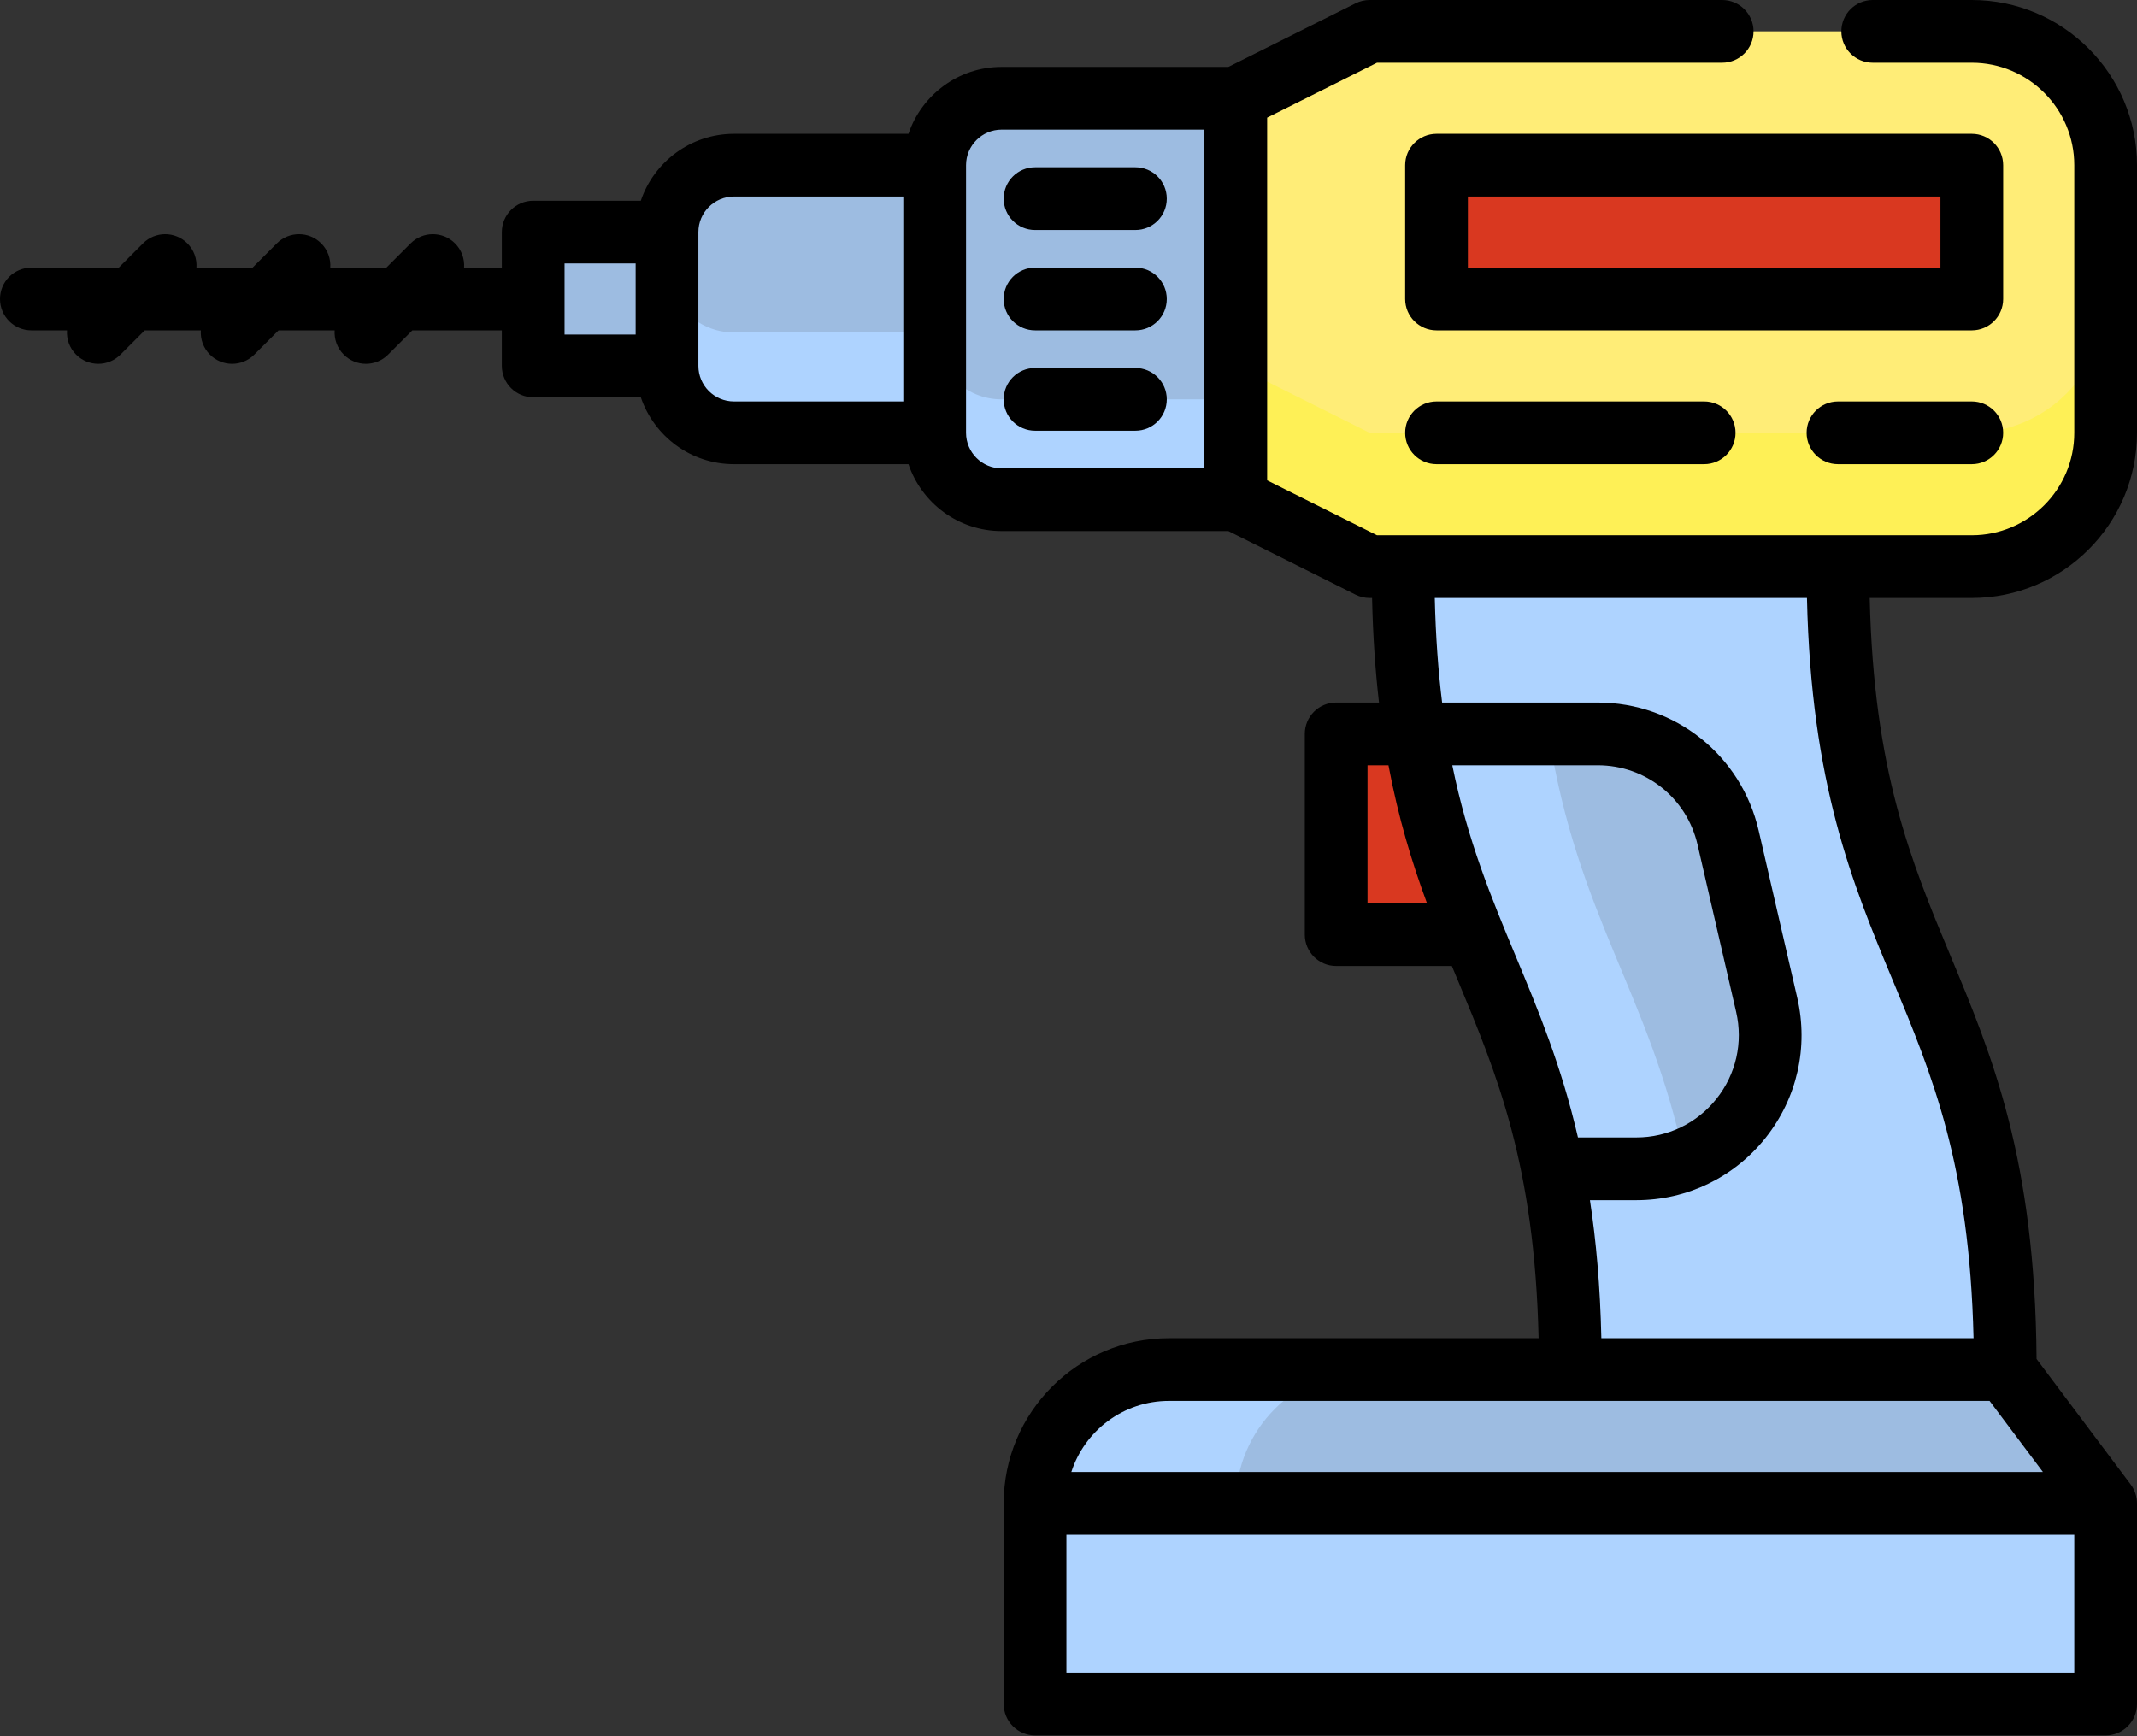
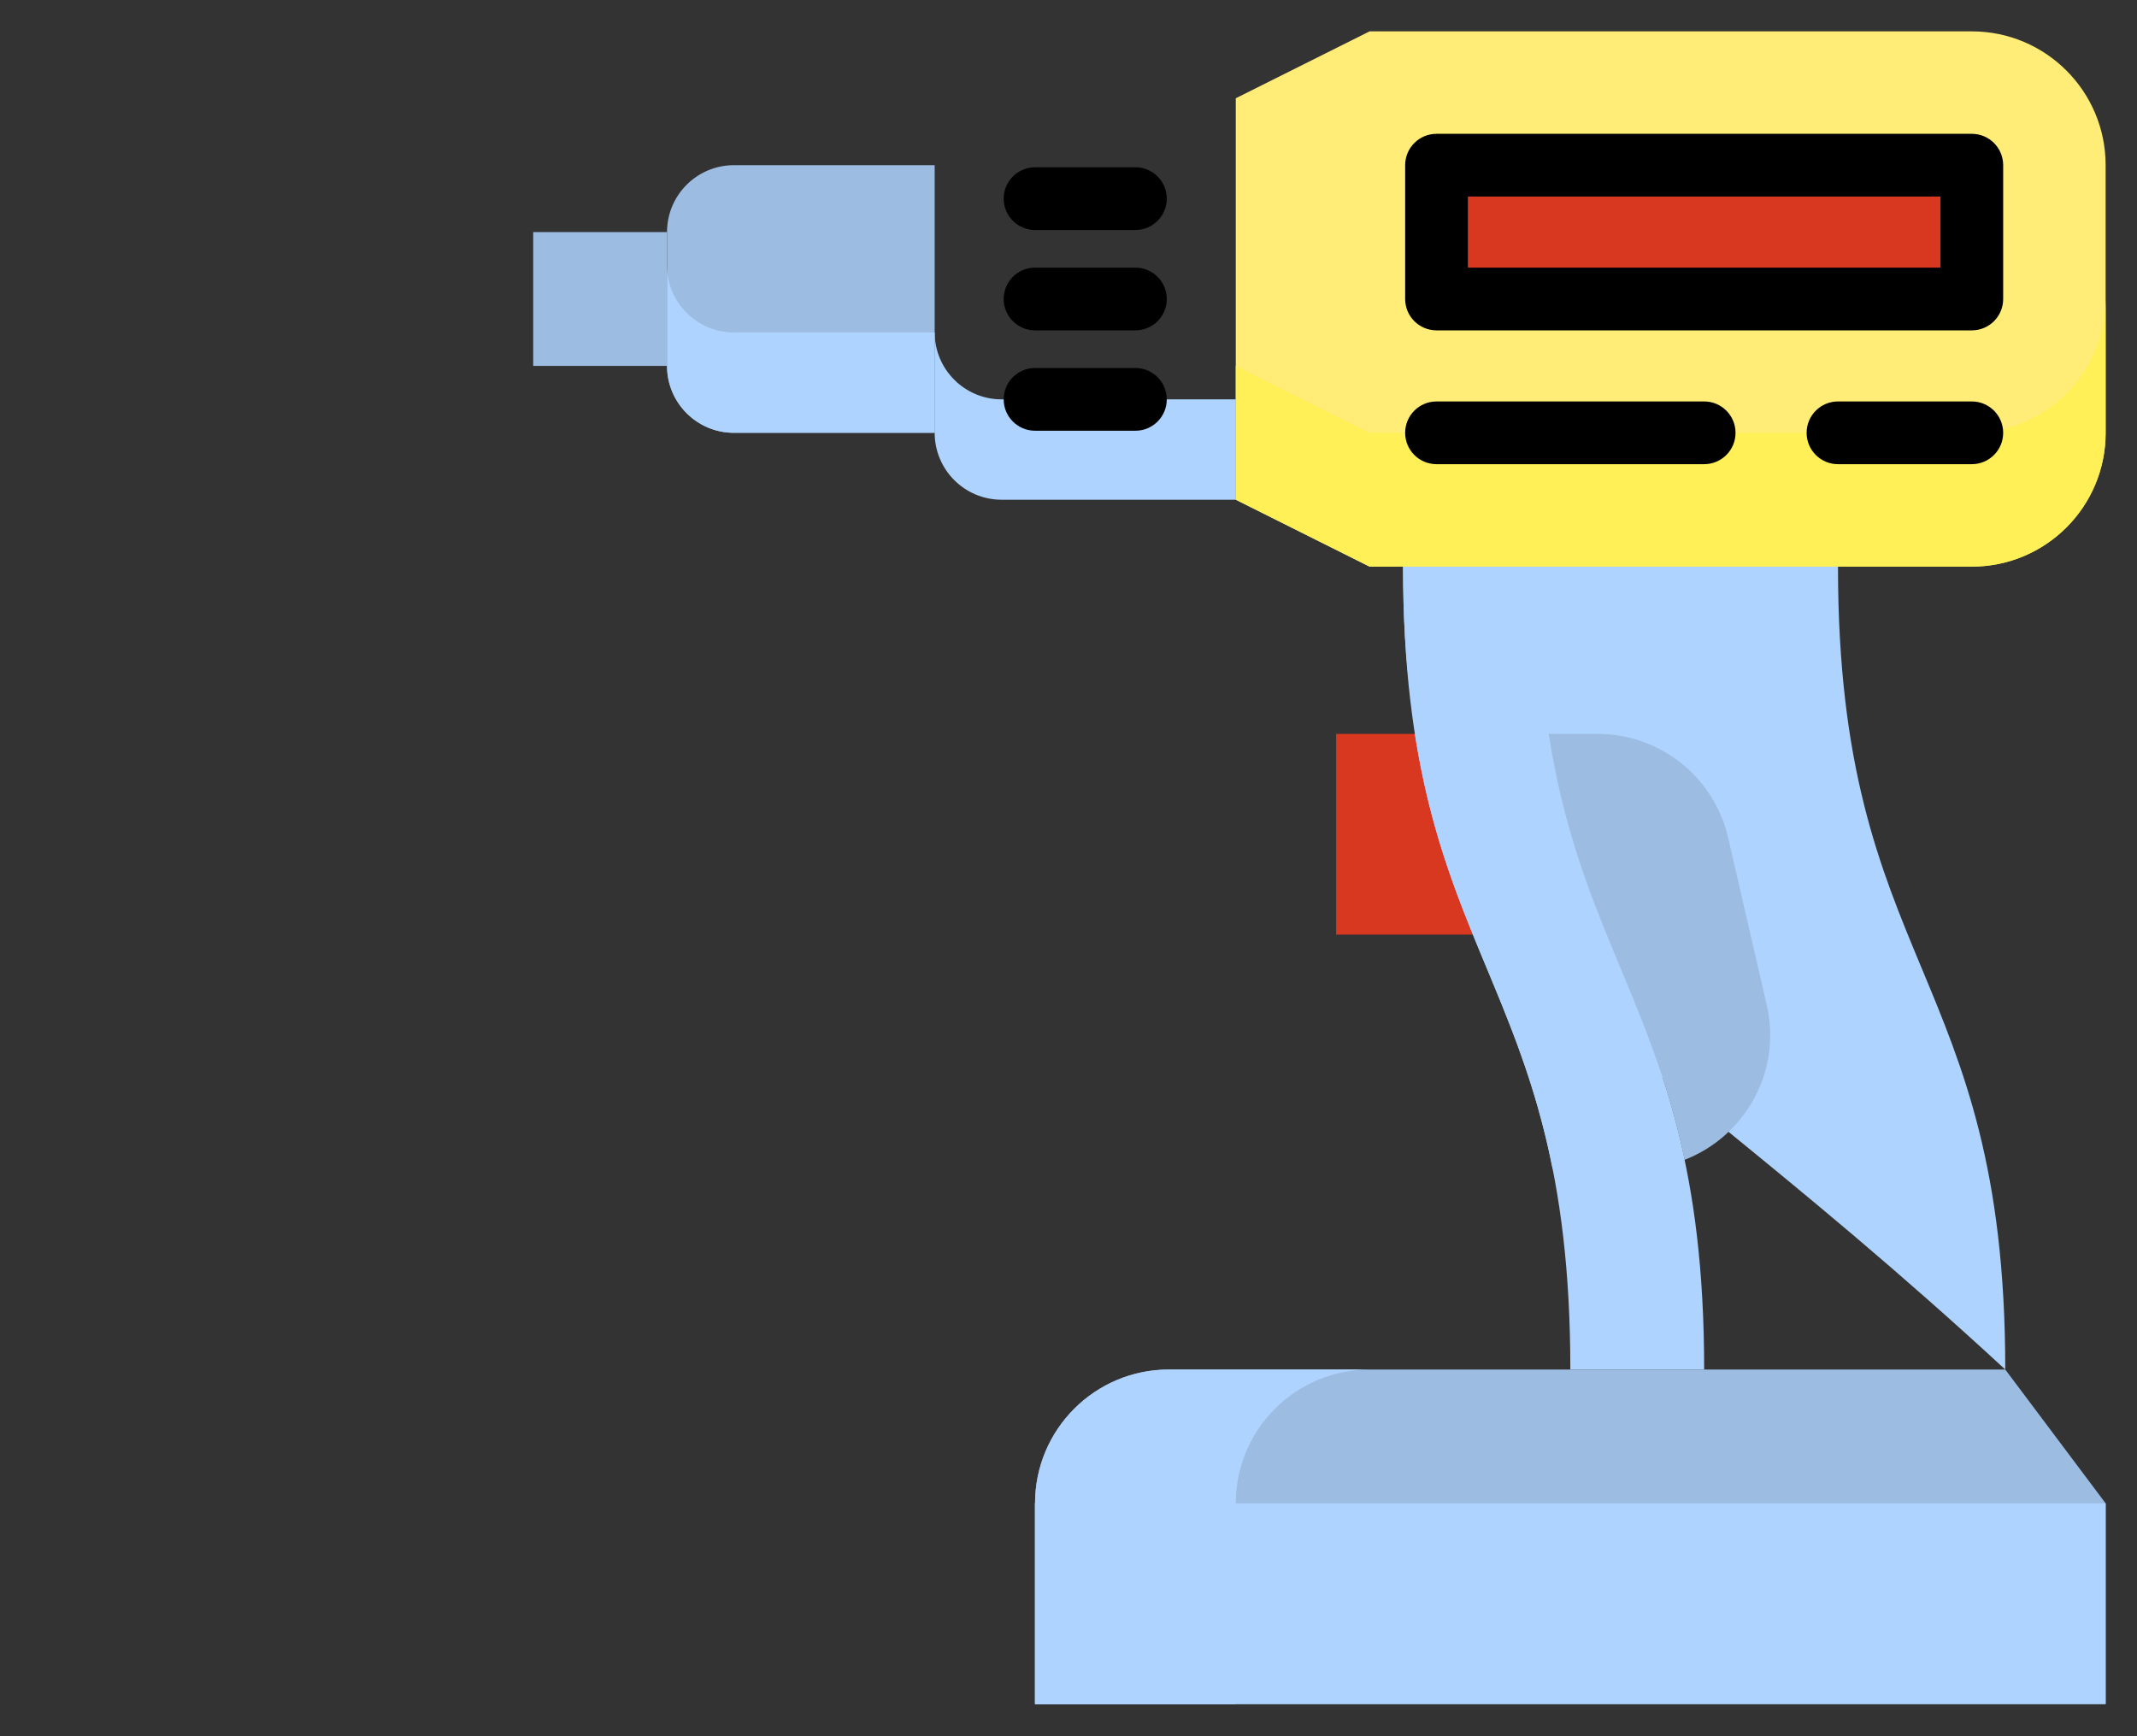
<svg xmlns="http://www.w3.org/2000/svg" width="512" height="416" viewBox="0 0 512 416" fill="none">
  <rect x="0" y="0" width="512" height="416" fill="#333333" stroke="none" />
  <path d="M320.125 175.843H368.219V223.937H320.125V175.843Z" fill="#D93820" />
-   <path d="M480.438 328.141C464.407 328.141 408.297 328.141 376.235 328.141C376.235 231.953 336.156 231.953 336.156 135.765H440.36C440.36 231.953 480.438 231.953 480.438 328.141Z" fill="#AED3FF" />
+   <path d="M480.438 328.141C376.235 231.953 336.156 231.953 336.156 135.765H440.36C440.36 231.953 480.438 231.953 480.438 328.141Z" fill="#AED3FF" />
  <path d="M336.156 135.765C336.156 231.953 376.235 231.953 376.235 328.141H408.297C408.297 231.953 368.219 231.953 368.219 135.765C356.812 135.765 345.763 135.765 336.156 135.765Z" fill="#AED3FF" />
  <path d="M338.991 175.843C345.922 220.339 363.777 238.621 371.988 280.047H392.039C396.148 280.047 400.039 279.274 403.607 277.896C395.214 237.98 377.863 219.56 371.052 175.843H338.991Z" fill="#AED3FF" />
  <path d="M423.281 240.774L414.032 200.696C410.675 186.149 397.72 175.843 382.79 175.843H371.053C377.864 219.56 395.214 237.979 403.608 277.896C417.945 272.355 426.993 256.862 423.281 240.774Z" fill="#9DBCE1" />
  <path d="M127.75 55.609H159.812V87.671H127.75V55.609Z" fill="#9DBCE1" />
  <path d="M223.937 103.703H175.843C166.989 103.703 159.812 96.525 159.812 87.671V55.609C159.812 46.754 166.989 39.577 175.843 39.577H223.937V103.703Z" fill="#9DBCE1" />
  <path d="M159.812 63.624V87.671C159.812 96.525 166.99 103.703 175.843 103.703H223.937V79.656H175.843C166.99 79.656 159.812 72.479 159.812 63.624Z" fill="#AED3FF" />
-   <path d="M296.078 119.734H239.969C231.115 119.734 223.938 112.557 223.938 103.702V39.577C223.938 30.723 231.115 23.546 239.969 23.546H296.078V119.734Z" fill="#9DBCE1" />
  <path d="M223.938 79.656V103.702C223.938 112.557 231.116 119.734 239.969 119.734H296.078V95.687H239.969C231.116 95.687 223.938 88.51 223.938 79.656Z" fill="#AED3FF" />
  <path d="M472.423 135.765H328.141L296.078 119.734V23.546L328.141 7.515H472.423C490.13 7.515 504.485 21.87 504.485 39.577V103.703C504.485 121.41 490.13 135.765 472.423 135.765Z" fill="#FFED77" />
  <path d="M472.423 103.703H328.141L296.078 87.671V119.734L328.141 135.765H472.423C490.13 135.765 504.485 121.41 504.485 103.703V71.64C504.485 89.347 490.13 103.703 472.423 103.703Z" fill="#FEF056" />
  <path d="M344.172 39.577H472.422V71.64H344.172V39.577Z" fill="#D93820" />
  <path d="M247.984 408.297H504.485V360.203L480.438 328.141H280.047C262.339 328.141 247.984 342.496 247.984 360.203V408.297Z" fill="#9DBCE1" />
  <path d="M328.141 328.141H280.047C262.339 328.141 247.984 342.496 247.984 360.203V408.297H296.078V360.203C296.078 342.496 310.433 328.141 328.141 328.141Z" fill="#AED3FF" />
  <path d="M247.984 360.203H504.485V408.297H247.984V360.203Z" fill="#AED3FF" />
  <path d="M247.984 360.203H296.078V408.297H247.984V360.203Z" fill="#AED3FF" />
  <path d="M272.031 40.078H247.984C243.833 40.078 240.47 43.443 240.47 47.593C240.47 51.743 243.833 55.108 247.984 55.108H272.031C276.182 55.108 279.546 51.743 279.546 47.593C279.546 43.443 276.182 40.078 272.031 40.078Z" fill="black" />
  <path d="M272.031 64.125H247.984C243.833 64.125 240.47 67.49 240.47 71.64C240.47 75.79 243.833 79.155 247.984 79.155H272.031C276.182 79.155 279.546 75.79 279.546 71.64C279.546 67.49 276.182 64.125 272.031 64.125Z" fill="black" />
  <path d="M272.031 88.172H247.984C243.833 88.172 240.47 91.537 240.47 95.687C240.47 99.837 243.833 103.202 247.984 103.202H272.031C276.182 103.202 279.546 99.837 279.546 95.687C279.546 91.537 276.182 88.172 272.031 88.172Z" fill="black" />
-   <path d="M512 103.703V39.577C512 17.755 494.245 0 472.423 0H448.681C444.53 0 441.167 3.365 441.167 7.515C441.167 11.665 444.53 15.029 448.681 15.029H472.423C485.959 15.029 496.971 26.042 496.971 39.577V103.703C496.971 117.238 485.959 128.25 472.423 128.25H329.915L303.593 115.09V28.19L329.915 15.029H412.611C416.762 15.029 420.126 11.665 420.126 7.515C420.126 3.365 416.762 0 412.611 0H328.141C326.975 0 325.823 0.272 324.78 0.794L294.304 16.031H239.969C229.612 16.031 220.803 22.754 217.659 32.063H175.843C165.487 32.063 156.678 38.786 153.534 48.094H127.75C123.598 48.094 120.235 51.459 120.235 55.609V64.125H111.193C111.331 62.038 110.611 59.905 109.016 58.311C106.08 55.376 101.323 55.376 98.388 58.311L92.574 64.125H79.13C79.269 62.038 78.548 59.905 76.953 58.311C74.018 55.376 69.26 55.376 66.326 58.311L60.511 64.125H47.068C47.206 62.038 46.486 59.905 44.891 58.311C41.955 55.376 37.198 55.376 34.263 58.311L28.449 64.125H7.515C3.364 64.125 0 67.49 0 71.64C0 75.79 3.364 79.155 7.515 79.155H16.055C15.917 81.242 16.637 83.375 18.233 84.969C19.7 86.437 21.623 87.17 23.546 87.17C25.469 87.17 27.392 86.437 28.86 84.969L34.675 79.155H48.118C47.98 81.242 48.7 83.375 50.295 84.969C51.762 86.437 53.686 87.17 55.609 87.17C57.531 87.17 59.455 86.437 60.923 84.969L66.737 79.155H80.181C80.042 81.242 80.763 83.375 82.358 84.969C83.825 86.437 85.749 87.17 87.671 87.17C89.594 87.17 91.518 86.437 92.986 84.969L98.8 79.155H120.235V87.671C120.235 91.821 123.598 95.186 127.75 95.186H153.534C156.678 104.494 165.487 111.217 175.843 111.217H217.659C220.803 120.525 229.612 127.249 239.969 127.249H294.304L324.779 142.486C325.823 143.008 326.974 143.28 328.14 143.28H328.731C328.937 152.447 329.515 160.745 330.391 168.329H320.125C315.974 168.329 312.611 171.693 312.611 175.843V223.937C312.611 228.087 315.974 231.452 320.125 231.452H347.849C348.319 232.585 348.79 233.716 349.259 234.844C358.713 257.532 367.666 279.044 368.63 320.626H280.047C258.224 320.626 240.47 338.381 240.47 360.204V408.297C240.47 412.448 243.833 415.812 247.984 415.812H504.485C508.636 415.812 512 412.448 512 408.297V360.204C512 358.595 511.462 356.981 510.497 355.695L487.936 325.614C487.583 277.694 477.296 252.97 467.335 229.063C457.881 206.375 448.928 184.863 447.964 143.281H472.422C494.245 143.28 512 125.525 512 103.703ZM135.264 63.123H152.297V80.157H135.264V63.123ZM167.327 87.671V55.609C167.327 50.912 171.147 47.092 175.843 47.092H216.423V96.188H175.843C171.147 96.188 167.327 92.367 167.327 87.671ZM231.452 103.703V39.577C231.452 34.881 235.273 31.061 239.969 31.061H288.564V112.219H239.969C235.273 112.219 231.452 108.399 231.452 103.703ZM327.64 216.423V183.358H332.658C335.049 196.094 338.31 206.718 341.892 216.423H327.64ZM347.951 183.358H382.791C394.289 183.358 404.125 191.183 406.711 202.386L415.959 242.465C417.651 249.796 415.935 257.379 411.25 263.267C406.566 269.155 399.564 272.532 392.04 272.532H378.059C374.096 255.382 368.564 242.101 363.132 229.062C357.293 215.047 351.645 201.48 347.951 183.358ZM280.047 335.656H376.235H476.681L489.456 352.689H256.68C259.862 342.819 269.132 335.656 280.047 335.656ZM496.971 400.783H255.499V367.718H496.971V400.783ZM453.463 234.844C462.917 257.534 471.877 279.036 472.839 320.626H383.666C383.386 308.115 382.405 297.243 380.929 287.562H392.04C404.17 287.562 415.459 282.117 423.012 272.623C430.564 263.13 433.331 250.906 430.603 239.085L421.355 199.007C417.186 180.943 401.328 168.329 382.791 168.329H345.511C344.585 160.818 343.971 152.551 343.756 143.28H432.929C433.931 187.965 443.852 211.778 453.463 234.844Z" fill="black" />
  <path d="M479.938 39.577C479.938 35.427 476.574 32.063 472.423 32.063H344.172C340.021 32.063 336.658 35.427 336.658 39.577V71.64C336.658 75.79 340.021 79.155 344.172 79.155H472.423C476.574 79.155 479.938 75.79 479.938 71.64V39.577ZM464.908 64.125H351.687V47.092H464.908V64.125Z" fill="black" />
  <path d="M472.423 96.188H440.36C436.209 96.188 432.845 99.552 432.845 103.703C432.845 107.853 436.209 111.217 440.36 111.217H472.423C476.574 111.217 479.937 107.853 479.937 103.703C479.937 99.552 476.574 96.188 472.423 96.188Z" fill="black" />
  <path d="M344.172 96.188C340.021 96.188 336.658 99.552 336.658 103.703C336.658 107.853 340.021 111.217 344.172 111.217H408.298C412.449 111.217 415.812 107.853 415.812 103.703C415.812 99.552 412.449 96.188 408.298 96.188H344.172Z" fill="black" />
</svg>